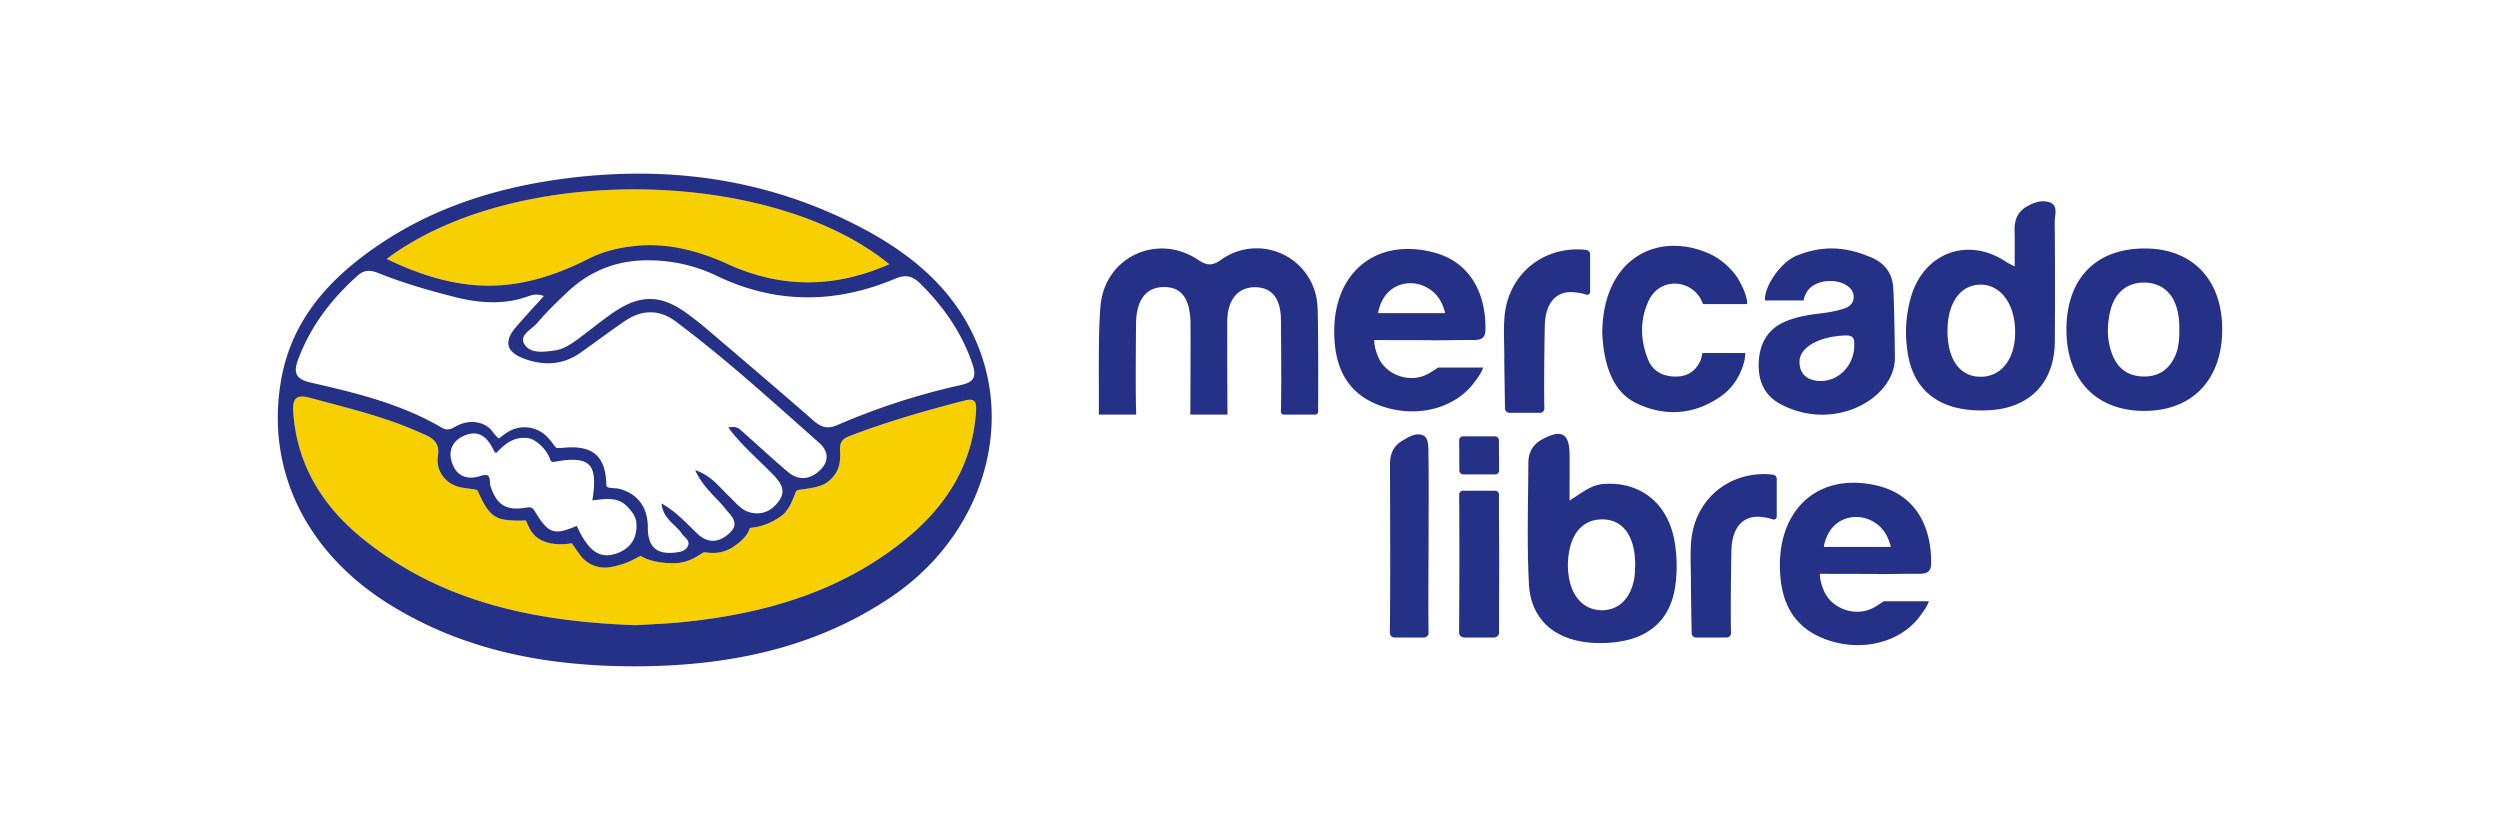
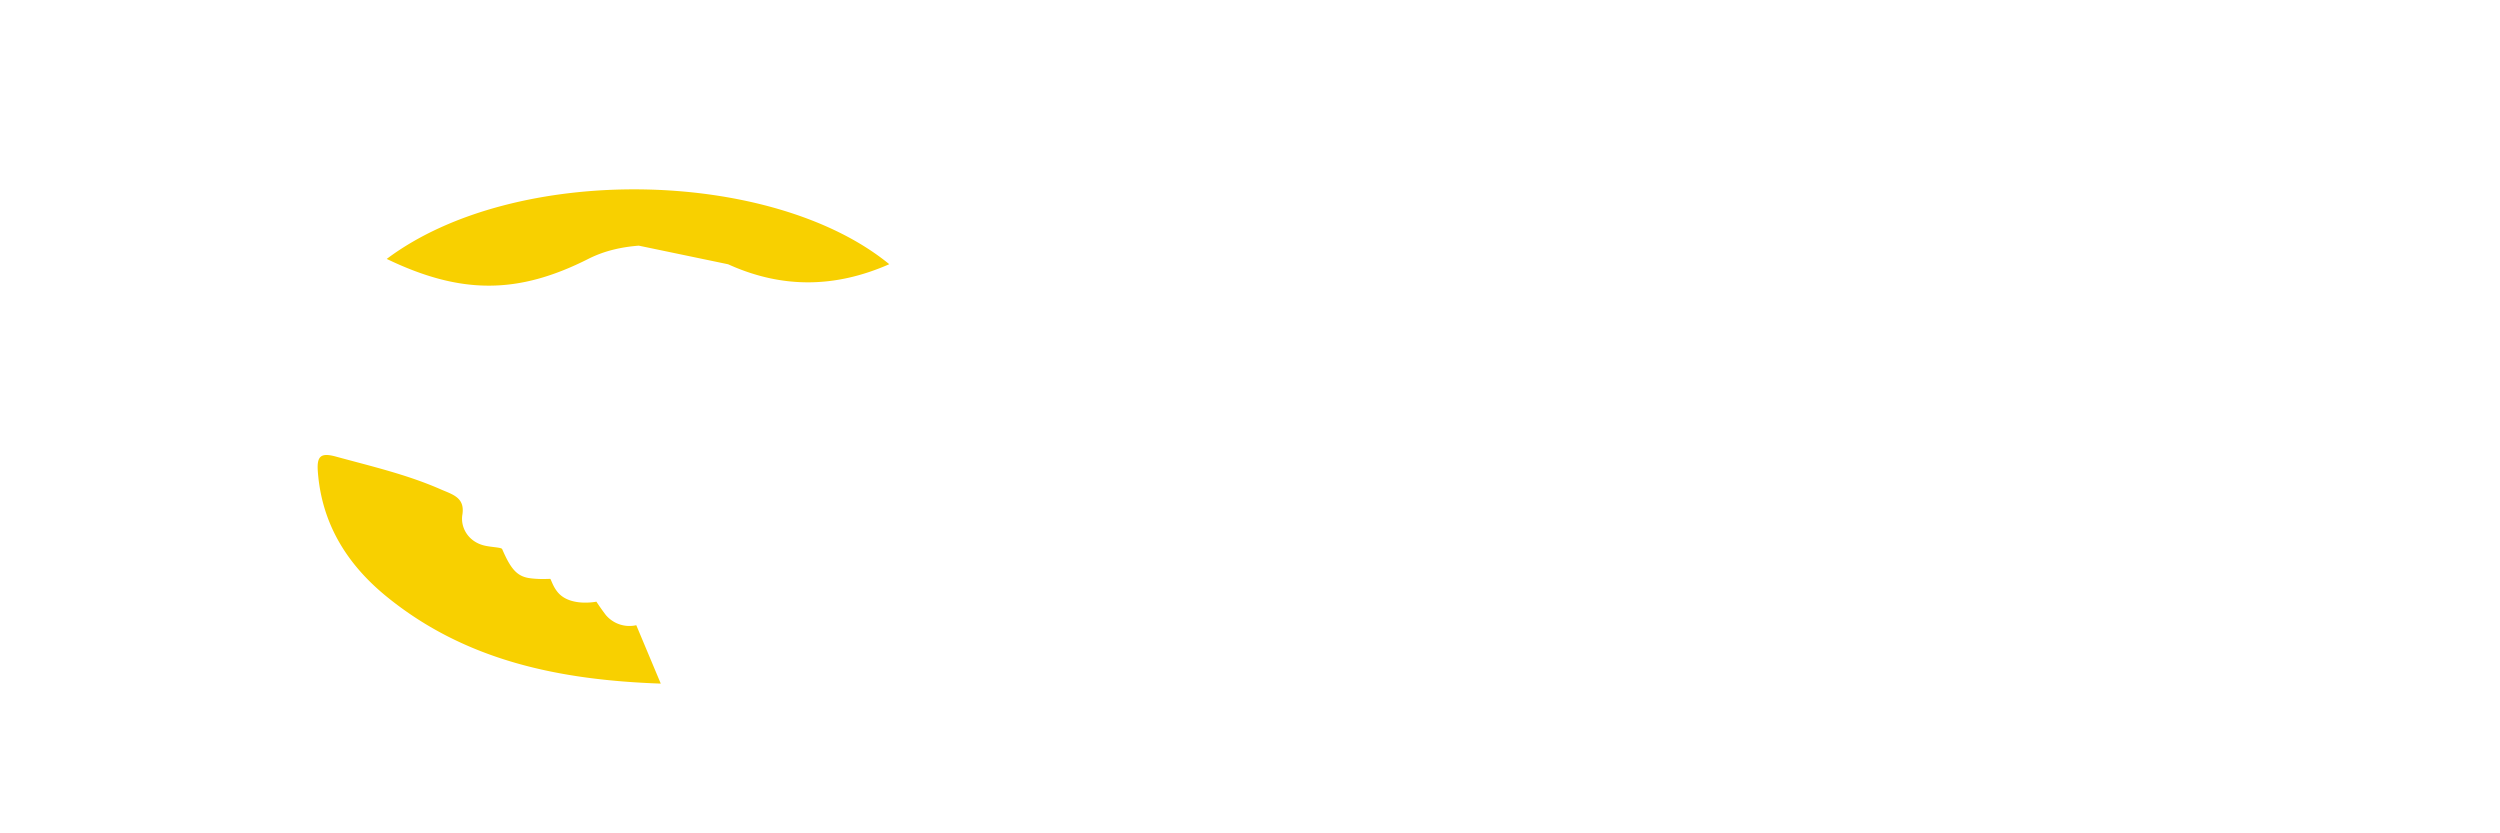
<svg xmlns="http://www.w3.org/2000/svg" t="1751728944449" class="icon" viewBox="0 0 3072 1024" version="1.1" p-id="193948" width="192" height="64">
-   <path d="M781.867 768.256c18.048-1.195 38.827-1.877 59.435-4.053 97.408-10.155 189.227-36.309 267.435-98.304 51.413-40.704 85.845-91.691 90.539-159.36 0.768-11.008 0-17.963-13.653-14.421-48.085 12.459-95.829 25.984-142.208 43.947-8.917 3.413-11.776 8.021-11.136 18.219 1.195 19.029-4.181 29.568-15.829 38.315-10.923 8.149-35.371 8.149-37.632 10.411-2.176 2.219-6.656 22.272-18.688 30.933-20.736 14.891-36.864 13.909-38.485 14.933-1.493 0.939-0.683 9.771-20.736 23.168-15.915 10.667-31.147 6.656-35.584 6.656-2.944 0-15.616 13.397-37.888 13.397-27.819 0-40.064-8.96-40.064-8.96-6.656 2.261-13.355 8.96-35.584 13.355a38.016 38.016 0 0 1-37.419-12.501 283.435 283.435 0 0 1-11.605-16.427s-30.72 6.357-46.336-10.283c-7.083-7.552-9.472-17.792-10.453-17.749-4.907 0.128-14.507 0.683-25.557-0.896-15.573-2.261-23.211-11.989-33.408-35.627-0.939-2.304-13.355-2.261-22.229-4.48-19.755-4.907-29.269-22.4-26.709-37.845 3.413-20.992-11.861-24.747-26.197-30.976-41.557-18.304-85.632-28.501-129.28-40.448-18.56-5.077-23.509-0.512-22.144 18.304 4.736 64.171 35.84 113.963 84.139 153.429 97.28 79.36 212.907 102.869 337.28 107.264M894.72 324.736c65.579 29.781 131.029 29.44 198.016-0.085-144-117.888-459.52-125.013-617.515-6.485 91.179 43.947 161.237 43.691 247.808-0.085 19.499-9.856 40.277-14.507 61.909-16.213" fill="#F8D000" p-id="193949" />
-   <path d="M609.536 556.843c-0.896-1.024-2.133-1.877-2.688-3.072-6.997-14.592-16.555-25.771-34.517-19.2-13.952 5.163-21.76 16.469-17.621 31.659 4.992 18.261 18.475 24.405 36.181 18.517 14.08-4.693 9.941 6.997 11.733 12.373 7.509 22.912 18.901 30.72 42.923 26.795 5.803-0.896 8.363-1.28 11.947 4.779 16.384 27.307 23.723 29.355 51.243 17.451 13.739 30.421 27.733 40.875 47.915 34.261 17.493-5.717 26.453-18.475 25.387-37.077-0.427-8.533-5.632-14.933-11.392-20.992-12.117-12.629-27.733-8.96-42.752-7.552 7.253-45.013-2.816-55.083-45.568-47.531-4.523 0.768-5.291 0.213-6.613-3.627-4.096-11.819-17.835-23.979-26.368-25.173-15.573-2.261-26.709 4.437-39.808 18.389m-134.315-238.677c91.179 43.947 161.237 43.648 247.808-0.128 19.499-9.856 40.277-14.507 61.909-16.213 38.827-2.901 74.795 7.083 109.781 22.912 65.579 29.739 131.029 29.44 198.016-0.085-144.043-117.888-459.563-125.013-617.557-6.485m323.499 1.707c-38.955-0.725-72.832 12.075-101.12 38.741-12.971 12.16-25.899 24.576-37.291 38.144-6.571 7.893-22.528 14.635-16.128 25.728 6.997 12.288 23.296 10.069 36.736 8.277 11.52-1.493 20.736-7.808 29.696-14.421 14.933-10.965 29.184-22.997 44.544-33.28 32.043-21.461 57.344-20.779 88.192 1.451 8.405 6.059 16.64 12.459 24.533 19.2 43.989 37.504 88.064 74.923 131.627 112.981 9.387 8.235 17.067 10.965 29.44 5.632a837.845 837.845 0 0 1 152.021-49.237c14.933-3.285 19.413-9.301 14.336-24.747-12.971-39.04-35.499-71.296-64.469-99.883-9.685-9.515-17.664-11.52-31.019-5.888-73.472 30.891-146.859 31.147-219.477-3.797a191.573 191.573 0 0 0-81.621-18.859m-16.811 448.341c18.048-1.195 38.827-1.877 59.435-4.053 97.408-10.112 189.227-36.309 267.435-98.304 51.413-40.704 85.845-91.691 90.539-159.36 0.768-11.008 0-17.963-13.653-14.421-48.085 12.459-95.829 25.984-142.208 43.947-8.917 3.413-11.776 8.021-11.136 18.219 1.195 19.029-4.181 29.611-15.829 38.357-10.923 8.149-35.371 8.149-37.632 10.368-2.176 2.219-6.656 22.272-18.688 30.933-20.736 14.891-36.864 13.909-38.485 14.933-1.493 0.939-0.683 9.813-20.736 23.168-15.915 10.667-31.147 6.656-35.627 6.656-2.901 0-15.573 13.397-37.845 13.397-27.819 0-40.064-8.96-40.064-8.96-6.656 2.261-13.355 8.96-35.584 13.397a38.059 38.059 0 0 1-37.419-12.544 284.672 284.672 0 0 1-11.605-16.427s-30.72 6.357-46.336-10.24c-7.083-7.595-9.472-17.835-10.453-17.792-4.907 0.171-14.507 0.683-25.557-0.896-15.573-2.261-23.211-11.989-33.408-35.627-0.939-2.261-13.355-2.219-22.229-4.48-19.755-4.907-29.269-22.4-26.709-37.845 3.413-20.992-11.861-24.747-26.197-30.976-41.557-18.304-85.632-28.501-129.28-40.448-18.56-5.077-23.509-0.512-22.144 18.347 4.736 64.128 35.84 113.92 84.139 153.387 97.28 79.36 212.907 102.869 337.28 107.264m112.981-242.944c10.667-2.133 13.781 1.749 16.939 4.565 18.901 16.597 37.248 33.92 56.491 50.091 13.611 11.52 28.032 9.045 39.936-2.773 10.965-10.837 9.472-23.339-1.664-33.109-57.685-50.987-114.603-102.997-176.341-149.163-20.096-15.019-41.557-14.549-62.165-0.597-18.347 12.501-36.096 25.856-54.187 38.699-21.803 15.488-45.483 16.811-69.845 7.68-21.931-8.107-25.173-20.949-10.24-38.571 10.837-12.629 22.229-24.747 34.517-38.4-9.045-3.285-14.635-1.28-20.053 0.597-29.867 10.581-59.691 8.107-89.6 0.597-31.659-8.021-62.933-17.067-93.227-29.184-9.856-3.925-17.28-4.821-26.112 3.072-32.043 28.629-57.344 61.568-72.661 102.144-6.528 17.237-3.499 24.917 15.445 29.227 55.595 12.629 111.104 26.197 161.024 55.467 6.315 3.712 11.093 1.707 16.427-1.365 17.067-9.813 34.176-5.888 43.093 2.987 2.219 2.219 9.387 12.843 11.093 11.179 2.219-2.261 8.875-6.827 12.288-8.747a38.827 38.827 0 0 1 43.349 4.267c6.187 5.12 11.904 14.08 13.397 15.573 2.219 2.261 9.856 0 20.779 0.128 22.656 0.341 36.139 9.301 40.277 32.256 1.024 5.504 1.28 11.221 1.28 14.379 0 4.48 10.496 2.859 16.043 4.395 23.595 6.4 34.987 23.68 34.944 47.787-0.128 22.912 10.325 32.853 32.427 30.592 6.656-0.683 14.08-1.536 16.939-8.533 2.773-6.741-4.48-10.069-7.552-14.72-7.552-11.477-22.955-17.749-25.045-37.205 19.115 10.88 31.019 24.96 44.373 37.419 13.355 12.459 27.136 10.411 39.424-1.195 12.928-12.117 1.621-21.035-5.632-30.123-11.52-14.421-27.221-25.771-36.821-47.061 20.779 7.125 30.208 21.632 42.24 32.725 8.064 7.509 14.763 17.067 26.368 19.541 14.763 3.157 26.197-2.859 34.56-14.635 8.96-12.501 1.963-22.315-6.699-31.317-17.963-18.859-38.485-35.499-55.765-58.667M779.947 818.773c-107.051-0.085-209.451-18.773-301.824-76.373-103.168-64.341-152.32-166.955-132.437-276.821 13.483-74.539 61.013-125.184 121.173-165.632 67.797-45.568 143.787-69.291 224.085-80.128 128.256-17.237 251.435-0.725 366.805 59.605 67.285 35.157 123.307 83.328 148.608 158.037 36.053 106.496-9.472 226.688-109.781 295.04-85.419 58.24-188.245 86.187-316.629 86.272M2009.387 692.523c-0.427-5.248-0.427-11.264-1.621-16.981-4.907-24.661-18.816-37.547-39.637-37.291-20.608 0.256-34.859 13.781-39.595 37.675a91.691 91.691 0 0 0-0.341 35.285c4.736 24.747 20.224 39.125 41.344 38.613 19.968-0.469 34.347-14.763 38.613-38.912 1.024-5.803 0.853-11.819 1.28-18.347m-80.725-77.44c15.616-9.984 26.88-19.499 42.325-20.48 45.781-2.987 79.701 24.875 87.083 72.96 2.731 17.621 2.987 35.413 0.341 53.12-6.827 46.507-39.68 70.4-95.147 69.419-49.792-0.853-82.133-26.581-84.565-72.533-2.56-49.493-0.939-99.115-0.683-148.693 0-12.416 5.077-22.613 16.939-29.013 23.893-12.928 33.536-7.68 33.707 19.115 0.085 17.493 0 34.901 0 56.107m547.499-207.915c-0.341-35.115-19.072-59.051-44.971-57.344-23.253 1.536-38.016 23.339-38.144 56.405-0.171 33.707 13.867 54.869 37.461 56.576 27.477 1.963 46.037-20.608 45.653-55.637m-0.555-79.787c0-16.768 0.213-30.507-0.128-44.373-0.256-11.989 3.328-22.016 13.739-28.501 9.131-5.675 19.925-9.429 29.696-5.76 10.539 3.968 5.803 15.573 5.888 23.808 0.427 48.981 0.427 97.92 0.128 146.859-0.256 50.517-30.549 81.963-80.811 84.651-58.709 3.157-93.867-22.443-100.48-73.941a154.709 154.709 0 0 1 5.461-68.267c16.939-52.224 70.016-70.741 115.584-40.363 2.219 1.451 4.693 2.56 10.923 5.931m202.283 71.68c-0.085-0.853-0.256-7.509-1.493-14.037-4.608-24.32-19.755-37.803-41.899-37.888-21.12-0.043-36.309 12.629-41.643 35.755-4.181 18.347-3.968 36.821 3.413 54.443 6.656 15.787 18.944 24.405 36.011 25.173 17.963 0.853 31.317-6.741 39.509-23.083 5.504-10.965 6.443-22.613 6.101-40.32m52.736 5.12c0.085 62.293-36.736 100.779-96.299 100.608-58.581-0.171-94.933-38.144-95.147-99.328-0.085-62.933 35.627-100.181 96.171-100.267 58.453-0.085 95.147 38.101 95.275 98.987m-1380.48 105.173h45.824a0.171 0.171 0 0 0 0.171-0.171c-1.024-29.013-0.427-83.2-0.213-111.36 0.256-29.44 12.203-45.013 34.176-45.227 21.973-0.171 32.555 14.507 32.768 45.824 0.171 26.453-0.213 104.277-0.256 110.507 0 0.256 0.171 0.427 0.427 0.427h44.843c0.128 0 0.213-0.043 0.299-0.128a0.384 0.384 0 0 0 0.128-0.256 13109.76 13109.76 0 0 1-0.299-114.475c0.213-26.667 13.568-42.283 35.2-41.685 20.053 0.597 30.592 14.251 30.763 40.405 0.213 28.587 0.811 82.005-0.085 112.341-0.043 2.048 1.579 3.797 3.712 3.797h38.4a3.627 3.627 0 0 0 3.669-3.627c0.128-19.669 0.384-113.835-0.853-130.347a74.837 74.837 0 0 0-118.485-56.235c-11.349 7.893-17.493 7.04-28.544-0.256-49.963-32.981-113.963-3.2-119.467 56.363-3.285 35.584-1.664 98.261-2.133 134.101m358.528-153.003c17.92-14.336 44.288-9.771 58.197 8.448 5.547 7.296 8.021 16.299 8.661 19.029a0.683 0.683 0 0 1-0.683 0.853h-80.64A0.683 0.683 0 0 1 1693.525 384c0.597-3.541 3.755-18.347 15.189-27.52z m58.453 95.104a194.56 194.56 0 0 1-11.093 7.04c-22.613 13.44-52.779 2.56-62.379-19.584-5.589-12.8-5.12-21.163-5.12-21.163l66.603 0.128c0-0.085 5.035 0.256 5.035 0.171 17.749 0 32.725-0.427 50.475-0.341 8.32 0.043 14.421-1.92 14.592-12.075 0.853-45.355-18.731-84.565-65.195-96-75.093-18.517-127.957 31.744-119.808 113.877 4.096 41.173 25.472 66.859 64.853 77.739 40.96 11.349 84.096-1.28 106.24-31.275 2.773-3.712 9.387-12.245 11.093-18.517h-55.296z m489.216 192.128c17.92-14.336 44.288-9.771 58.155 8.491 5.547 7.253 8.021 16.256 8.704 18.987a0.683 0.683 0 0 1-0.683 0.853h-80.683a0.683 0.683 0 0 1-0.725-0.811c0.597-3.541 3.755-18.347 15.189-27.52z m58.411 95.104a194.56 194.56 0 0 1-11.093 7.04c-22.613 13.44-52.736 2.56-62.379-19.584-5.547-12.8-5.12-21.163-5.12-21.163l66.645 0.128c0-0.085 4.992 0.213 4.992 0.171 17.749 0 32.725-0.427 50.475-0.341 8.363 0.043 14.421-1.92 14.592-12.075 0.853-45.355-18.731-84.565-65.195-96-75.093-18.475-127.915 31.744-119.808 113.877 4.139 41.173 25.472 66.859 64.853 77.739 40.96 11.349 84.139-1.28 106.24-31.275 2.773-3.712 9.429-12.245 11.093-18.517h-55.296z m-360.96-426.667c0-2.261-1.536-4.224-3.755-4.736a48.811 48.811 0 0 0-8.789-0.939c-49.408-1.365-88.704 33.28-92.629 83.371-1.28 16.213-0.213 32.555-0.213 48.853-0.171 0 0.469 42.667 0.896 63.36 0.043 2.859 2.432 5.205 5.333 5.205h37.675a5.333 5.333 0 0 0 5.333-5.461c-0.683-28.288 0.085-80.555 0.512-101.717 0.427-21.376 9.131-40.917 31.829-41.173 4.224 0 12.373 0.853 18.987 3.072a3.627 3.627 0 0 0 4.864-3.328v-46.507zM1713.493 783.36h36.352a5.632 5.632 0 0 0 5.589-5.717c-0.555-33.749 0-87.04 0-118.357 0.043-33.365 0.341-66.731-0.128-100.053-0.128-8.32 0.512-20.821-6.059-23.979-9.259-4.437-18.773 1.92-27.051 6.955-10.453 6.4-14.208 16.299-14.165 28.373 0.128 60.885 0.597 144.811-0.171 207.061a5.632 5.632 0 0 0 5.632 5.717m128.64-205.227c-0.085-8.405-0.256-26.027-0.256-37.12a4.779 4.779 0 0 0-4.779-4.821h-39.253a4.779 4.779 0 0 0-4.821 4.779c0.128 11.264 0.171 25.088 0.213 37.248 0 2.603 2.133 4.736 4.821 4.736h39.296c2.645 0 4.821-2.133 4.779-4.779m-4.821 24.832h-39.68a4.651 4.651 0 0 0-4.608 4.651c0.384 56.448 0.341 112.939-0.085 169.387a6.229 6.229 0 0 0 6.229 6.315h36.651a6.187 6.187 0 0 0 6.229-6.272c-0.085-23.125 0.128-65.92 0.171-84.736 0-17.28-0.427-63.787-0.299-84.736a4.608 4.608 0 0 0-4.608-4.608m345.941-14.763c0-2.261-1.579-4.224-3.797-4.693a48.811 48.811 0 0 0-8.832-0.939c-49.323-1.408-88.619 33.28-92.587 83.328-1.28 16.213-0.213 32.555-0.213 48.853-0.128 0 0.469 42.667 0.896 63.317a5.291 5.291 0 0 0 5.333 5.248h37.675a5.333 5.333 0 0 0 5.333-5.461c-0.683-28.288 0.085-80.512 0.512-101.717 0.427-21.376 9.088-40.875 31.829-41.216 4.267 0 12.373 0.853 18.944 3.2a3.627 3.627 0 0 0 4.907-3.413v-46.507z m-91.264-154.453c-1.109 4.309-1.92 8.405-2.688 9.941-6.699 13.781-17.493 19.541-32.171 18.944-14.507-0.555-26.197-6.784-31.787-20.395-9.984-24.405-10.539-49.664 0.853-73.387 12.203-25.515 45.653-27.264 61.952-4.395 1.067 1.536 2.731 4.736 4.437 9.131h54.187c0.853-6.656-4.565-20.736-12.075-32.853a88.533 88.533 0 0 0-30.165-27.093c-63.744-31.317-134.997 0.64-135.68 95.573 1.28 26.539 7.339 69.035 40.875 85.675 35.072 17.408 72.149 15.36 105.472-8.363 14.251-10.24 23.296-24.747 27.904-41.685 0.597-2.048 1.365-6.528 1.493-11.093H2091.947z m186.539-9.301c-0.128 24.832-19.797 45.013-43.52 43.605-14.336-0.896-23.893-8.405-23.765-23.851 0.128-17.835 24.917-31.061 56.747-32.043 10.24-0.299 10.752 4.992 10.539 12.288m47.787-72.235c-1.408-17.152-10.965-29.013-26.24-35.627-31.915-13.739-60.075-15.573-92.629-2.347-18.56 7.467-39.765 37.077-38.656 54.912h47.659c0.171-4.437 3.2-9.301 3.84-10.411 8.363-14.336 33.621-17.323 47.957-8.661 5.376 3.243 9.259 7.68 9.557 14.08 0.341 7.637-4.651 12.672-11.221 14.805-8.32 2.688-17.067 4.565-25.813 5.632-16.213 1.963-32.384 4.139-47.445 10.667-22.315 9.643-31.573 28.373-32.256 51.371-0.597 21.291 6.869 39.339 26.837 49.92 66.304 35.2 140.075-7.168 140.544-56.149 0.043-5.12-0.853-72.747-2.133-88.192" fill="#253186" p-id="193950" />
+   <path d="M781.867 768.256a38.016 38.016 0 0 1-37.419-12.501 283.435 283.435 0 0 1-11.605-16.427s-30.72 6.357-46.336-10.283c-7.083-7.552-9.472-17.792-10.453-17.749-4.907 0.128-14.507 0.683-25.557-0.896-15.573-2.261-23.211-11.989-33.408-35.627-0.939-2.304-13.355-2.261-22.229-4.48-19.755-4.907-29.269-22.4-26.709-37.845 3.413-20.992-11.861-24.747-26.197-30.976-41.557-18.304-85.632-28.501-129.28-40.448-18.56-5.077-23.509-0.512-22.144 18.304 4.736 64.171 35.84 113.963 84.139 153.429 97.28 79.36 212.907 102.869 337.28 107.264M894.72 324.736c65.579 29.781 131.029 29.44 198.016-0.085-144-117.888-459.52-125.013-617.515-6.485 91.179 43.947 161.237 43.691 247.808-0.085 19.499-9.856 40.277-14.507 61.909-16.213" fill="#F8D000" p-id="193949" />
</svg>